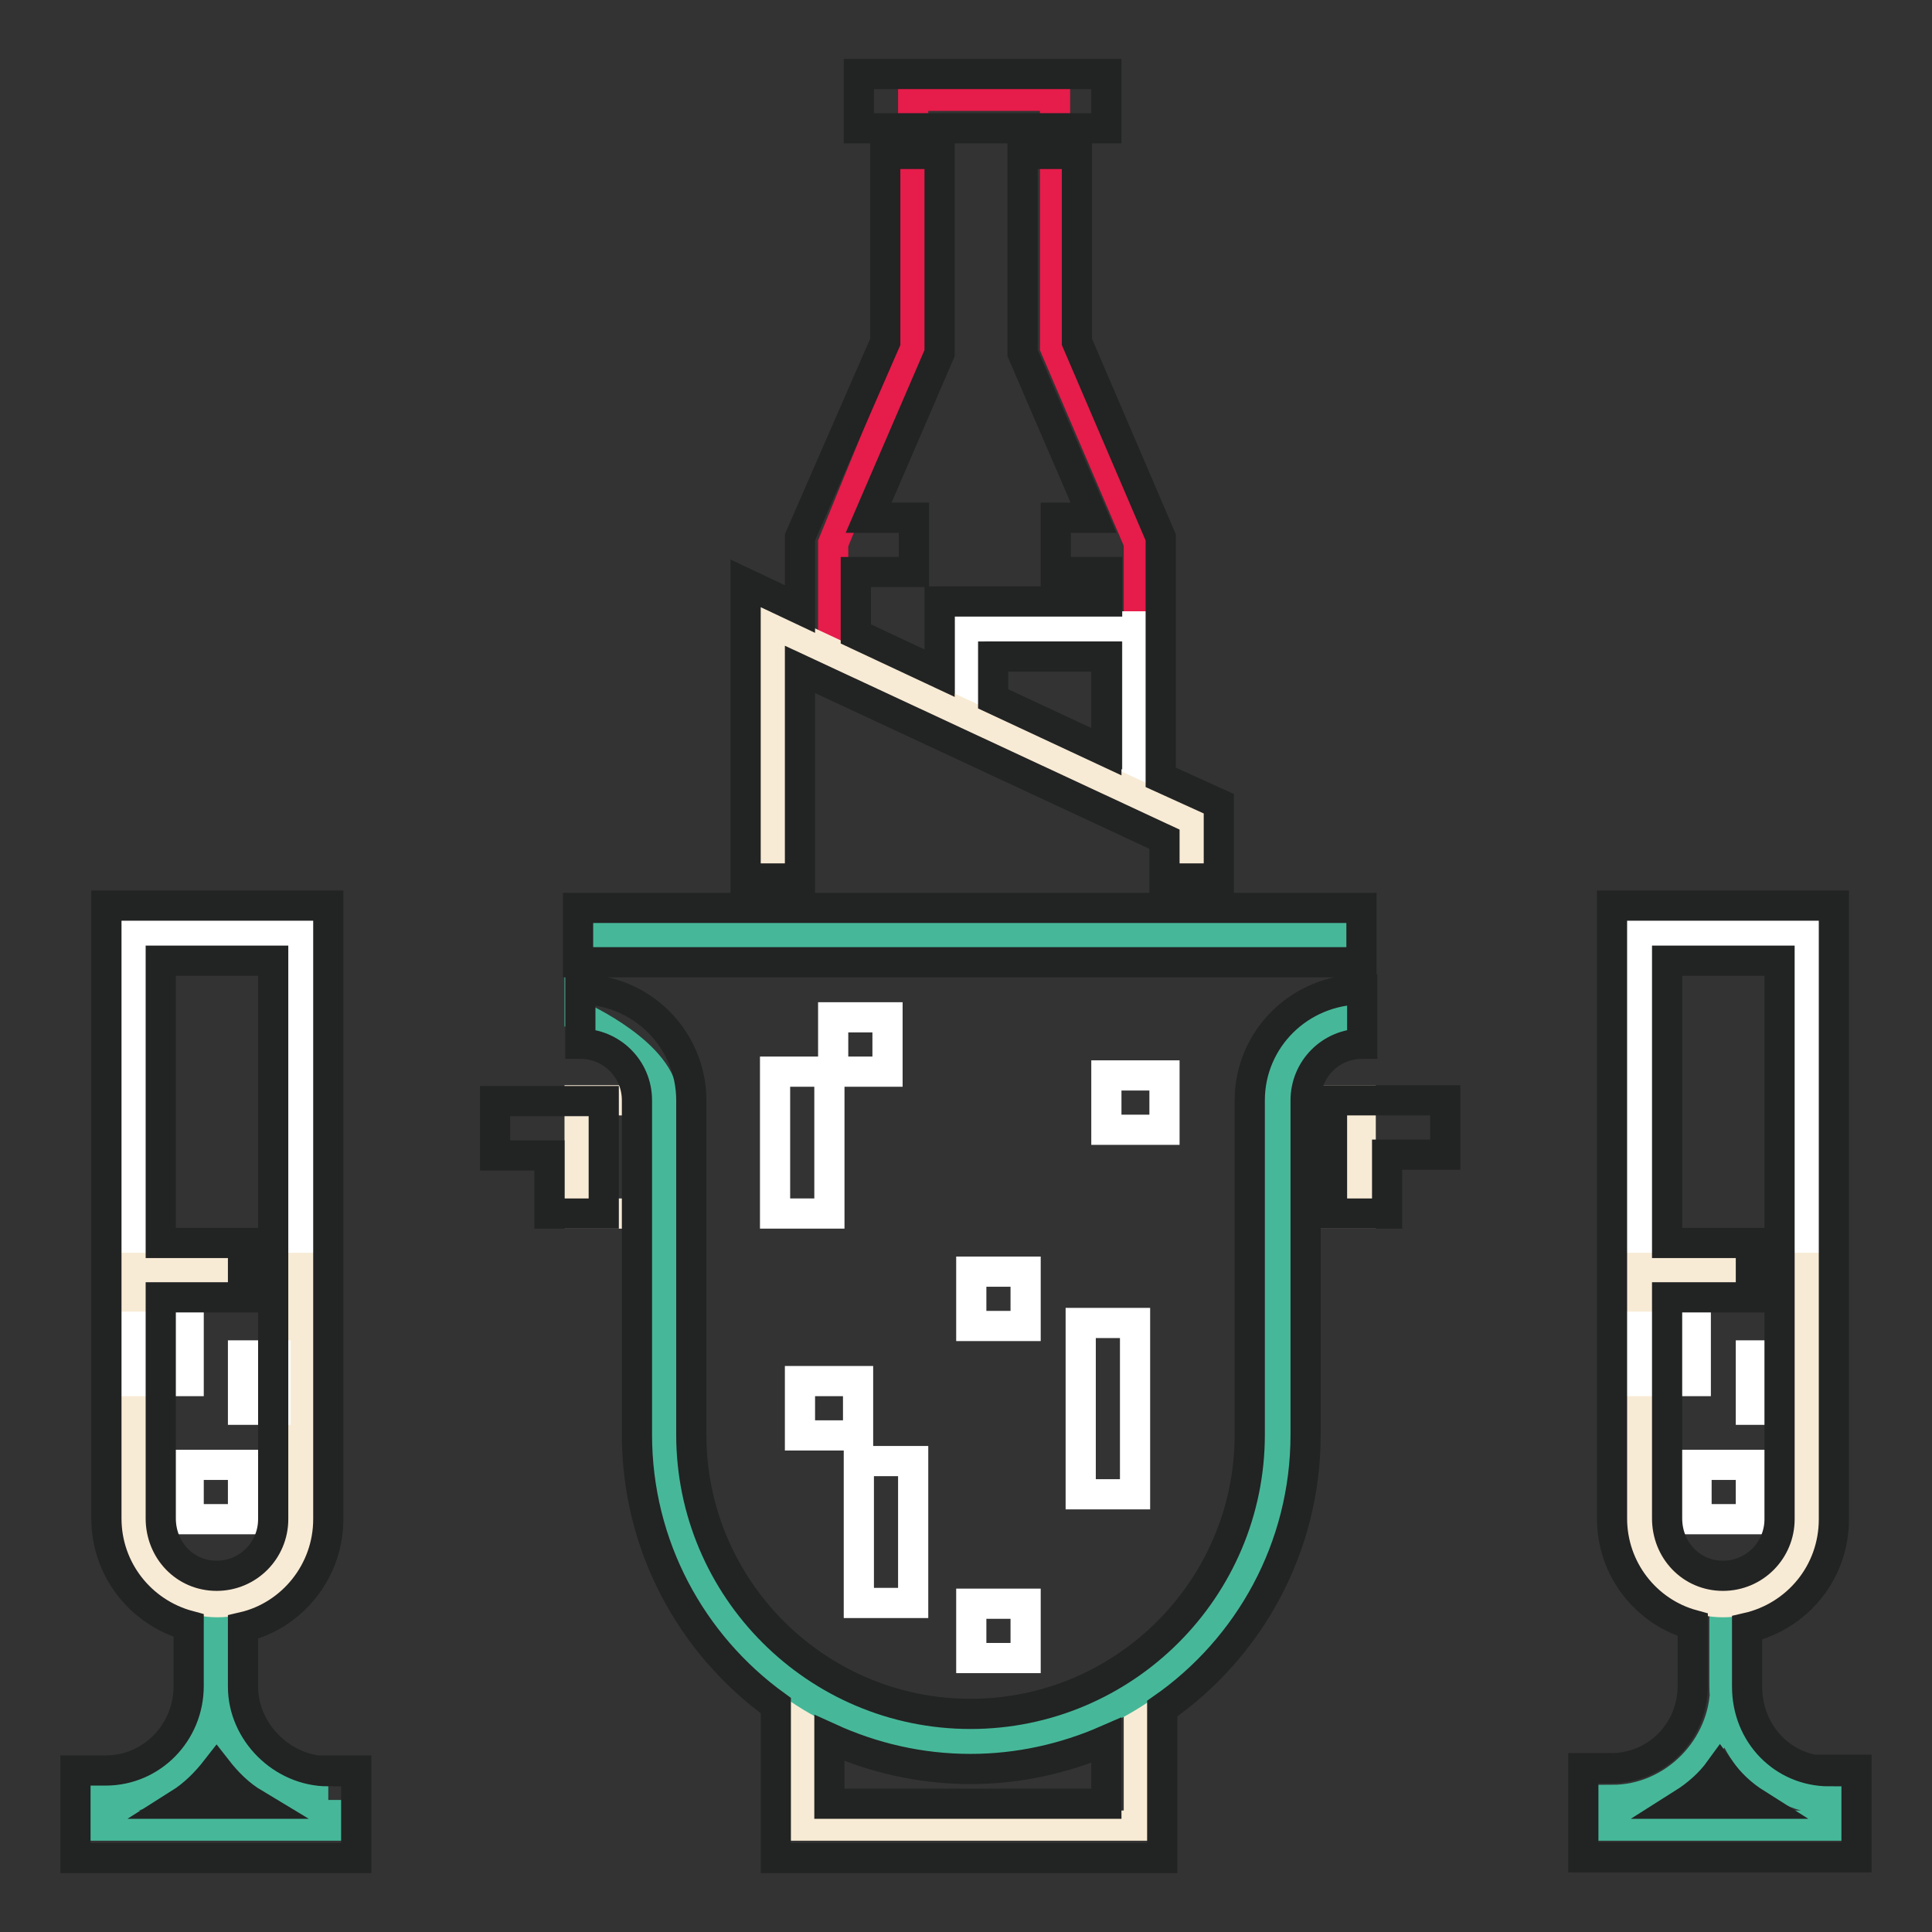
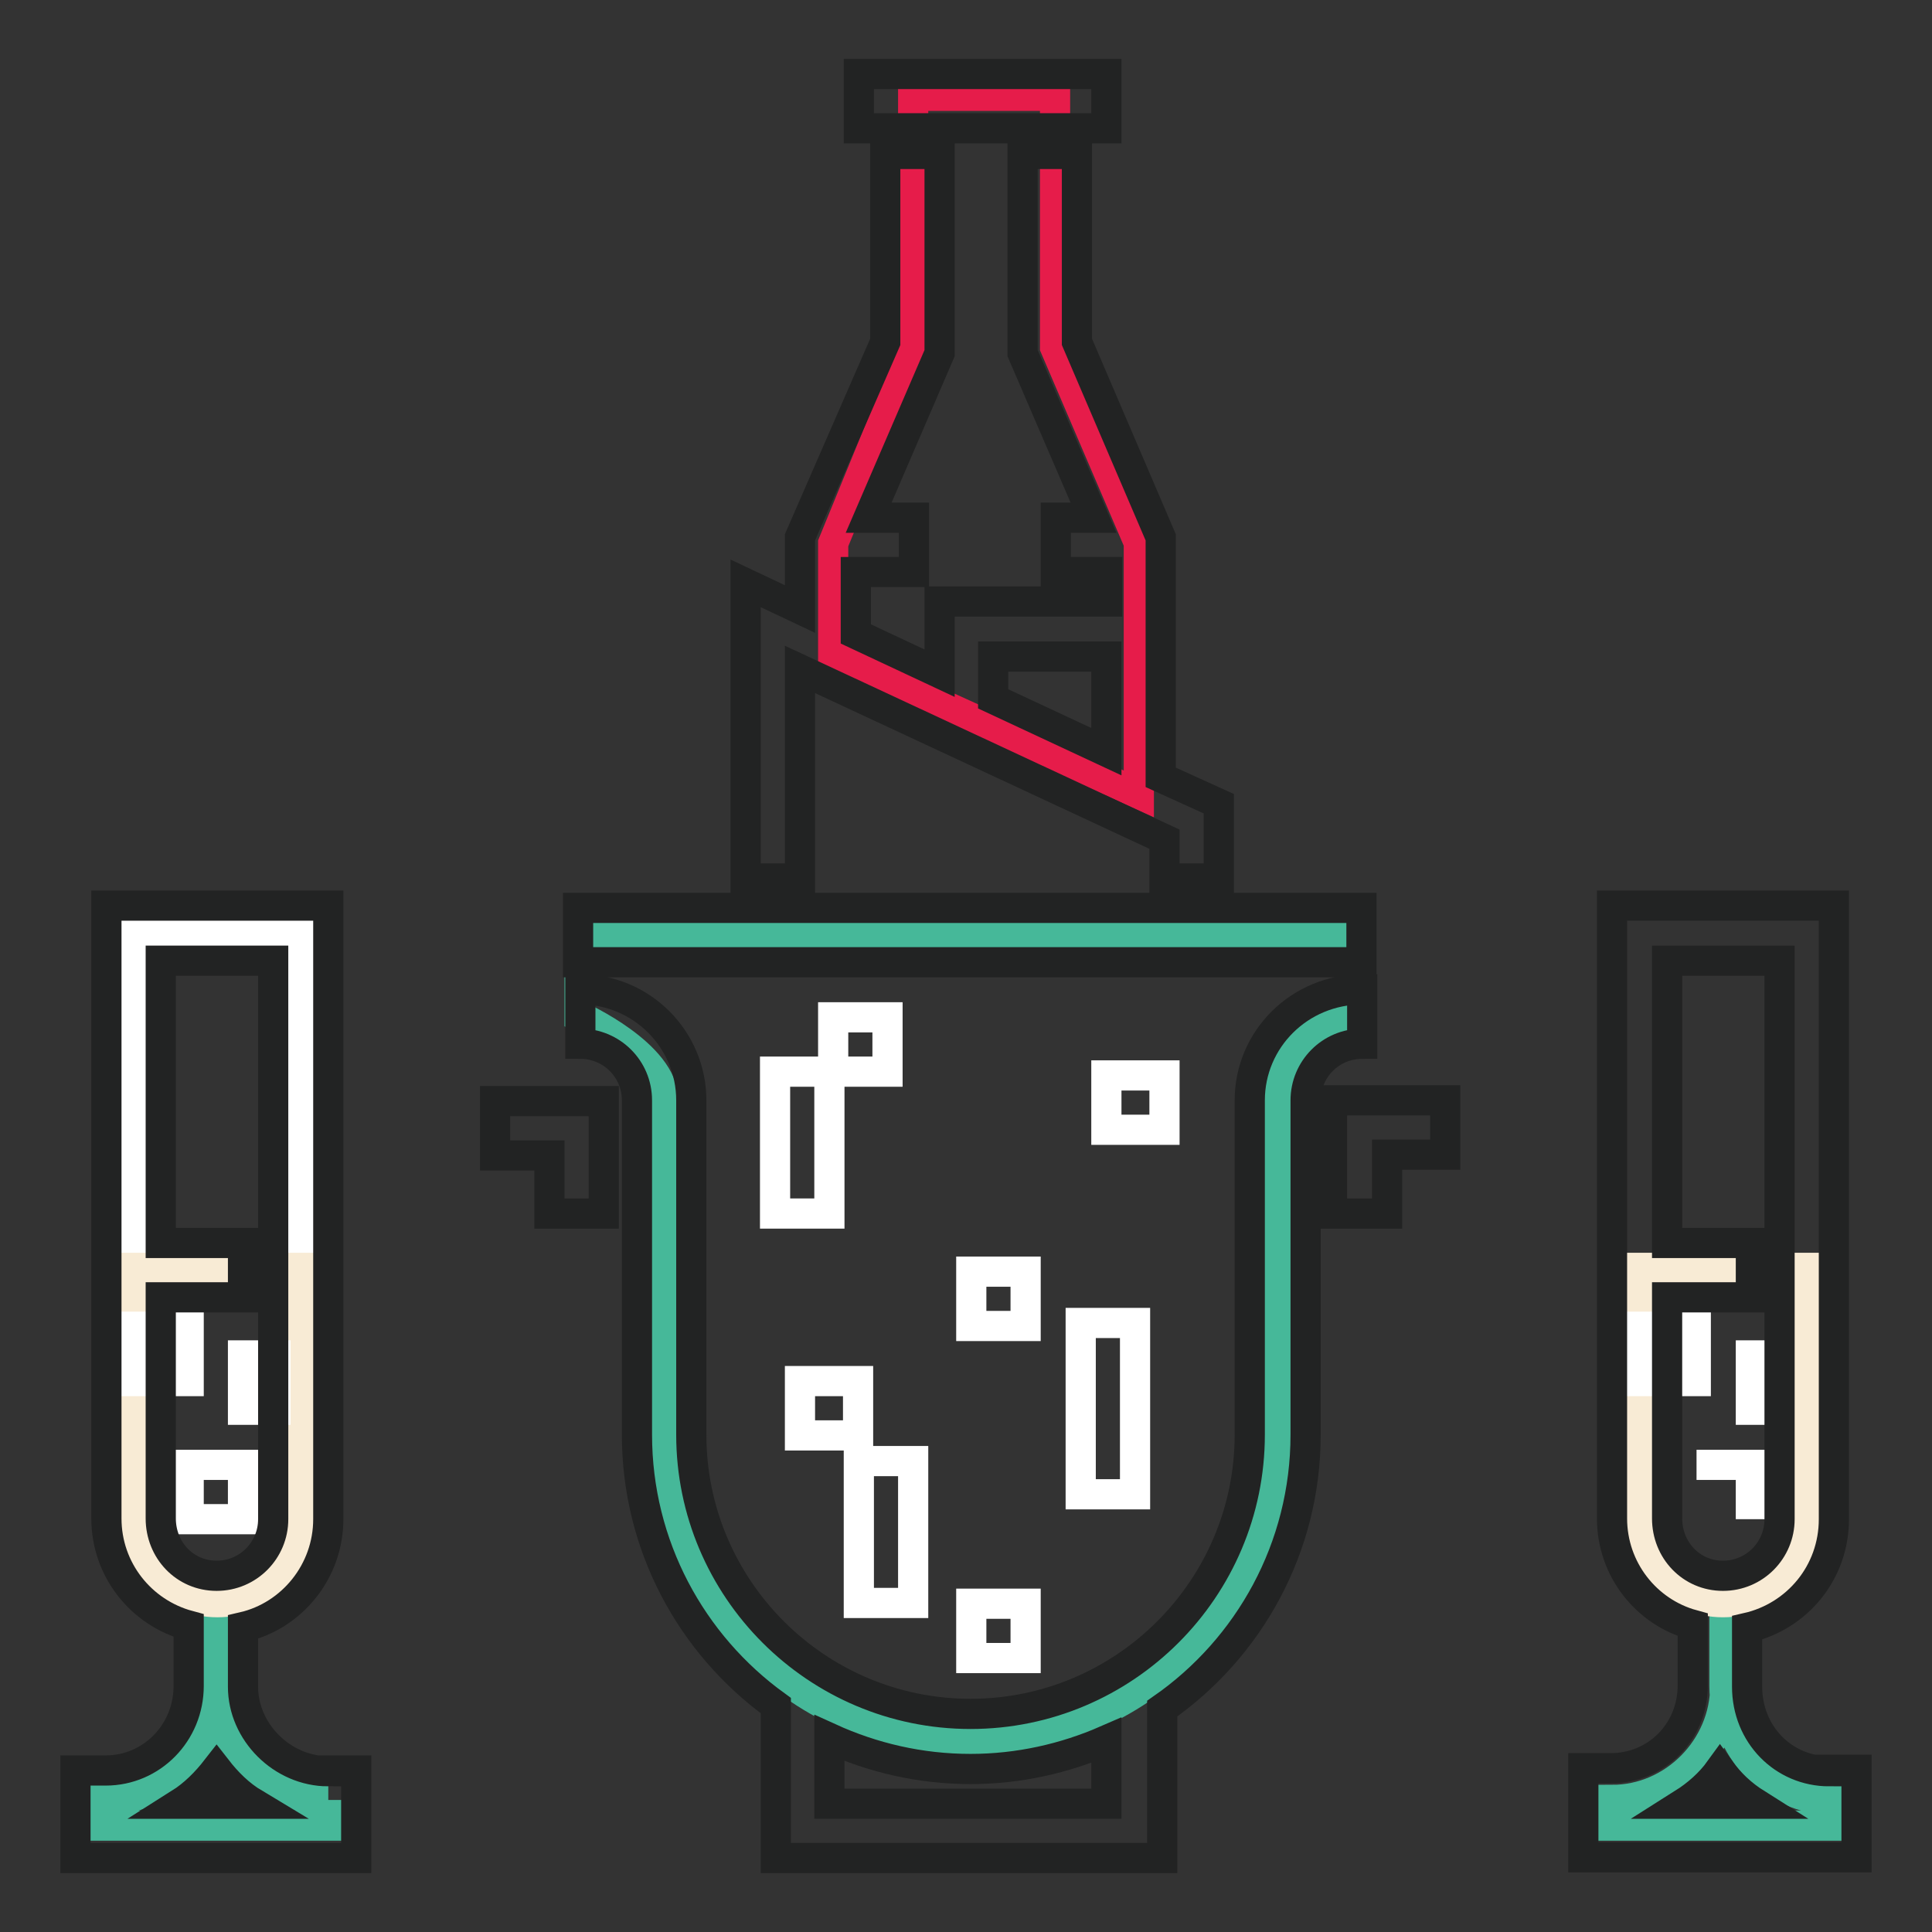
<svg xmlns="http://www.w3.org/2000/svg" version="1.1" x="0px" y="0px" viewBox="0 0 256 256" enable-background="new 0 0 256 256" xml:space="preserve">
  <rect x="0" y="0" width="256" height="256" fill="#333333" stroke="none" />
  <g>
    <path stroke-width="4" fill-opacity="0" stroke="#ffffff" d="M17.7,123.6h22.2V168H17.7V123.6z" />
    <path stroke-width="4" fill-opacity="0" stroke="#46b899" d="M28.8,208.6v14.8c0,8.2-6.7,15.1-14.8,15.1h-0.1v3.4h29.4v-3.4h0.2c-8.2,0-14.6-6.9-14.6-15.1v-11" />
    <path stroke-width="4" fill-opacity="0" stroke="#f8ebd5" d="M28.8,212.3c-6.1,0-11.1-5-11.1-11.1V168h22.2v33.3C39.9,207.4,34.9,212.3,28.8,212.3z" />
    <path stroke-width="4" fill-opacity="0" stroke="#e61c4a" d="M150.9,105.2V71.9l-11.1-25.9V12.7H121v33.4l-10.6,25.9v14.8L150.9,105.2z" />
-     <path stroke-width="4" fill-opacity="0" stroke="#ffffff" d="M150.7,105.2l-22.2-11.1V83h22.2V105.2z" />
-     <path stroke-width="4" fill-opacity="0" stroke="#f8ebd5" d="M102.7,123.7V83l55.5,25.9v14.8 M106,223.6v18.3h44.9v-18.3 M76.8,145.8h11.1v15H76.8V145.8z M169.2,145.8 h11.1v15h-11.1V145.8z" />
    <path stroke-width="4" fill-opacity="0" stroke="#46b899" d="M76.8,134.7c0,0,11.1,5,11.1,11.1v44.3c0,22.4,18.2,40.6,40.6,40.6c22.4,0,40.6-18.2,40.6-40.6v-44.3 c0-6.1,5-11.1,11.1-11.1v-11.1H76.8V134.7z" />
    <path stroke-width="4" fill-opacity="0" stroke="#222323" d="M76.6,120.3h103.8v7.2H76.6V120.3z M165.6,145.8v44.3c0,20.4-16.6,37-37,37s-37-16.6-37-37v-44.3 c0-8.1-6.6-14.7-14.7-14.7v7.2c4.1,0,7.5,3.3,7.5,7.5v44.3c0,14.7,7.2,27.8,18.4,35.9v20.2h51.2v-19.8c11.5-8,19-21.3,19-36.3 v-44.3c0-4.1,3.3-7.5,7.5-7.5v-7.2C172.2,131.1,165.6,137.7,165.6,145.8L165.6,145.8z M146.6,239h-36.7v-8.7 c5.7,2.6,12,4.1,18.7,4.1c6.4,0,12.5-1.4,18-3.8V239L146.6,239z" />
    <path stroke-width="4" fill-opacity="0" stroke="#222323" d="M183.7,160.8h-7.2v-15h15v7.2h-7.7V160.8z M80,160.8h-7.2v-7.7h-7.2v-7.2H80V160.8z M113.8,9.8h32.8V17 h-32.8V9.8z M153.8,103V71.2l-11.1-25.9V20.4h-7.2v26.4l9.4,21.8h-5v7.2h6.8v3.9h-22.2v9.5l-11.1-5.2v-8.2h7.7v-7.2h-6l9.4-21.8 V20.4h-7.2v24.9L106,71.2v9.5l-7.2-3.4v39.1h7.2V88.7l48.3,22.5v5.2h7.2v-9.9L153.8,103z M146.6,99.6l-15-7V87h15V99.6z" />
    <path stroke-width="4" fill-opacity="0" stroke="#ffffff" d="M102.7,142h7.2v18.8h-7.2V142z M110.4,134.8h7.2v7.2h-7.2V134.8z M143.2,175.3h7.2V198h-7.2V175.3z  M128.7,168.5h7.2v7.2h-7.2V168.5z M146.6,142.5h7.7v7.2h-7.7V142.5z M106,183h7.7v7.2H106V183z M113.8,193.6h7.2v18.8h-7.2V193.6z  M128.7,212.5h7.2v7.2h-7.2V212.5z M32.2,179.6h4.3v7.2h-4.3V179.6z M25,194.1h7.2v7.2H25V194.1z M17.7,175.8H25v7.2h-7.2V175.8z" />
    <path stroke-width="4" fill-opacity="0" stroke="#222323" d="M43.5,234.7c-6.1,0-11.3-5.2-11.3-11.2v-7.9c6.5-1.5,11.3-7.4,11.3-14.3V120H14.1v81.2 c0,6.8,4.6,12.5,10.9,14.2v8c0,6.2-4.9,11.2-11,11.2h-4v11.6h37.2v-11.6H43.5z M21.3,201.2v-29.3h10.9v-7.2H21.3v-37.4h14.9v74 c0,4.1-3.3,7.5-7.5,7.5S21.3,205.4,21.3,201.2z M23.8,239c1.9-1.2,3.5-2.8,4.9-4.6c1.4,1.8,3,3.4,5,4.6H23.8z" />
-     <path stroke-width="4" fill-opacity="0" stroke="#ffffff" d="M217.2,123.6h22.2V168h-22.2V123.6z" />
    <path stroke-width="4" fill-opacity="0" stroke="#46b899" d="M228.6,208.6v14.8c0,8.2-6.8,15.1-15,15.1h0v3.4h29.4v-3.4h0c-8.2,0-14.5-6.9-14.5-15.1v-11" />
    <path stroke-width="4" fill-opacity="0" stroke="#f8ebd5" d="M228.3,212.3c-6.1,0-11.1-5-11.1-11.1V168h22.2v33.3C239.4,207.4,234.4,212.3,228.3,212.3z" />
-     <path stroke-width="4" fill-opacity="0" stroke="#ffffff" d="M232,179.6h3.4v7.2H232V179.6z M224.8,194.1h7.2v7.2h-7.2V194.1z M217,175.8h7.7v7.2H217V175.8z" />
+     <path stroke-width="4" fill-opacity="0" stroke="#ffffff" d="M232,179.6h3.4v7.2H232V179.6z M224.8,194.1h7.2v7.2V194.1z M217,175.8h7.7v7.2H217V175.8z" />
    <path stroke-width="4" fill-opacity="0" stroke="#222323" d="M242.4,234.7c-6.1,0-10.9-4.9-10.9-11.2v-7.8c6.6-1.5,11.5-7.3,11.5-14.4V120h-29.4v81.2 c0,6.7,4.5,12.4,10.7,14.1v8c0,6.2-4.8,11-10.9,11l-3.6,0v11.8H246v-11.6H242.4L242.4,234.7z M220.9,201.2v-29.3H232v-7.2h-11.1 v-37.4h14.9v74c0,4.1-3.3,7.5-7.5,7.5S220.9,205.4,220.9,201.2z M223,239c1.9-1.2,3.6-2.7,4.9-4.5c1.3,1.8,2.9,3.3,4.8,4.5H223z" />
  </g>
</svg>